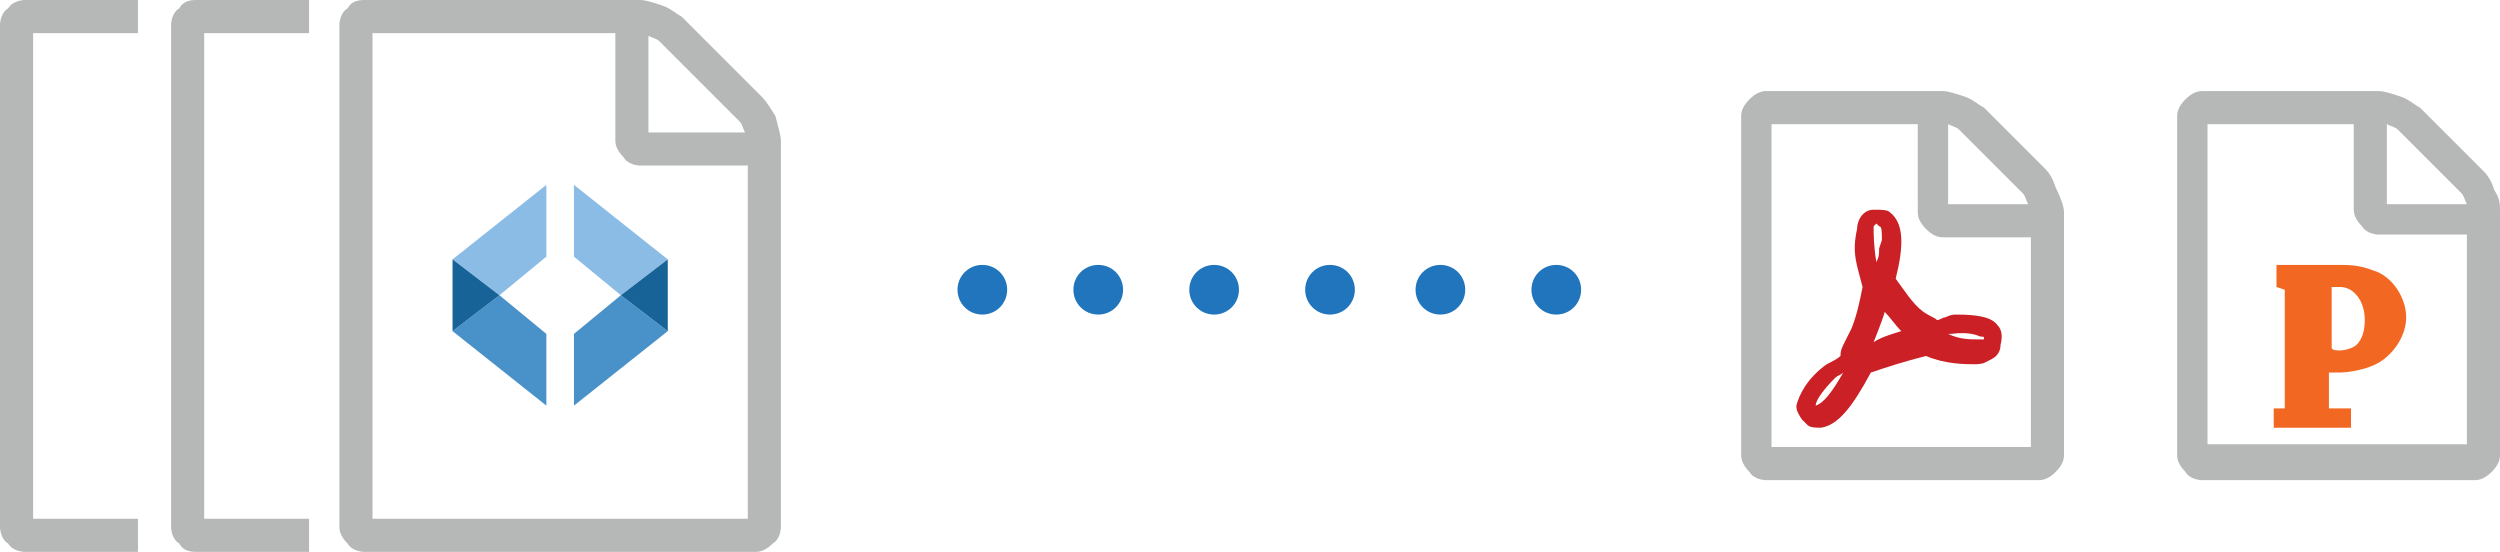
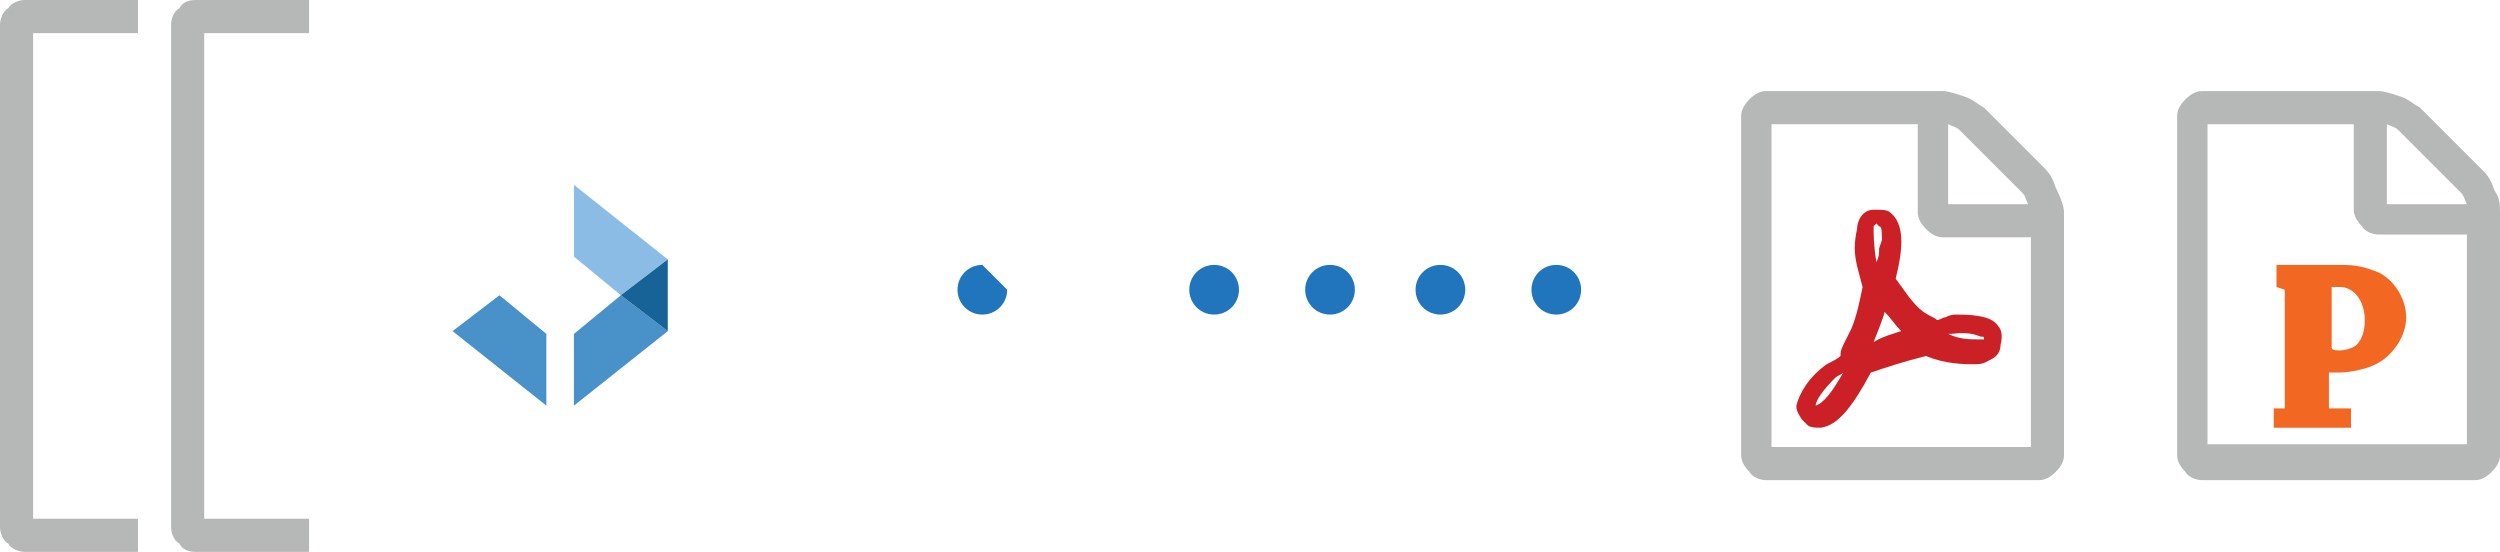
<svg xmlns="http://www.w3.org/2000/svg" version="1.1" id="Layer_1" x="0px" y="0px" viewBox="0 0 90.6 20" style="enable-background:new 0 0 90.6 20;" xml:space="preserve">
  <style type="text/css">
	.st0{fill:#B6B7B7;}
	.st1{fill:#CB2026;}
	.st2{fill:#4991C9;}
	.st3{fill:#8ABCE6;}
	.st4{fill:#176296;}
	.st5{fill:#2075BC;}
	.st6{fill:none;}
	.st7{fill:#F26722;}
</style>
  <g>
    <g>
      <path class="st0" d="M74.8,7.7v8.8c0,0.2-0.1,0.4-0.3,0.6c-0.2,0.2-0.4,0.3-0.6,0.3H64c-0.2,0-0.5-0.1-0.6-0.3    c-0.2-0.2-0.3-0.4-0.3-0.6V4.2c0-0.2,0.1-0.4,0.3-0.6c0.2-0.2,0.4-0.3,0.6-0.3h6.4c0.2,0,0.5,0.1,0.8,0.2c0.3,0.1,0.5,0.3,0.7,0.4    l2.2,2.2c0.2,0.2,0.3,0.4,0.4,0.7C74.7,7.2,74.8,7.5,74.8,7.7z M64.3,16.2h9.3V8.6h-3.2c-0.2,0-0.4-0.1-0.6-0.3    c-0.2-0.2-0.3-0.4-0.3-0.6V4.5h-5.3V16.2z M70.7,7.4h2.8c-0.1-0.2-0.1-0.3-0.2-0.4l-2.3-2.3c-0.1-0.1-0.2-0.1-0.4-0.2V7.4z" />
      <path class="st1" d="M72.4,11.8c-0.2-0.3-0.7-0.4-1.5-0.4c-0.1,0-0.2,0-0.4,0.1c-0.1,0-0.2,0.1-0.3,0.1c-0.1-0.1-0.2-0.1-0.5-0.3    c-0.4-0.3-0.7-0.8-1-1.2C69,8.9,69,8.1,68.5,7.7c-0.1-0.1-0.3-0.1-0.6-0.1c-0.4,0-0.6,0.4-0.6,0.7c-0.2,0.9,0,1.3,0.2,2.1    c-0.1,0.5-0.2,1-0.4,1.5l-0.3,0.6c-0.1,0.2-0.1,0.3-0.1,0.4c-0.1,0.1-0.3,0.2-0.5,0.3c-0.7,0.5-1,1.1-1.1,1.5c0,0.1,0,0.2,0.2,0.5    l0.2,0.2c0.1,0.1,0.3,0.1,0.5,0.1c0.6-0.1,1.1-0.7,1.8-2c0.6-0.2,1.2-0.4,2-0.6c0.7,0.3,1.4,0.3,1.8,0.3c0.3,0,0.4-0.1,0.6-0.2    c0.2-0.1,0.3-0.3,0.3-0.5C72.6,12.1,72.5,11.9,72.4,11.8z M65.8,14.7c0-0.2,0.3-0.6,0.7-1c0.1-0.1,0.2-0.1,0.3-0.2    C66.4,14.2,66.1,14.6,65.8,14.7z M68.3,11.3c0.2,0.2,0.4,0.5,0.6,0.7c-0.3,0.1-0.7,0.2-1,0.4C67.9,12.4,68.3,11.4,68.3,11.3z     M67.9,8.2C68,8.1,68,8.1,67.9,8.2l0.1-0.1l0.1,0.1c0.1,0,0.1,0.2,0.1,0.5L68.1,9c0,0.2,0,0.3-0.1,0.5C67.9,8.9,67.9,8.5,67.9,8.2    z M71.9,12.3l-0.2,0c-0.3,0-0.7,0-1.1-0.2l-0.1,0l0.2,0c0.8-0.1,1,0.1,1.1,0.1C71.9,12.2,71.9,12.2,71.9,12.3L71.9,12.3z" />
    </g>
  </g>
-   <path class="st0" d="M28.3,5.1v14c0,0.2-0.1,0.5-0.3,0.6c-0.2,0.2-0.4,0.3-0.6,0.3H13.2c-0.2,0-0.5-0.1-0.6-0.3  c-0.2-0.2-0.3-0.4-0.3-0.6V0.9c0-0.2,0.1-0.5,0.3-0.6C12.7,0.1,12.9,0,13.2,0h10c0.2,0,0.5,0.1,0.8,0.2c0.3,0.1,0.5,0.3,0.7,0.4  l2.9,2.9c0.2,0.2,0.3,0.4,0.5,0.7C28.2,4.6,28.3,4.9,28.3,5.1z M13.5,18.8h13.6V6h-3.9c-0.2,0-0.5-0.1-0.6-0.3  c-0.2-0.2-0.3-0.4-0.3-0.6V1.2h-8.8V18.8z M23.5,4.8H27c-0.1-0.2-0.1-0.3-0.2-0.4l-2.9-2.9c-0.1-0.1-0.2-0.1-0.4-0.2V4.8z" />
  <g>
    <polygon class="st2" points="19.8,14.7 19.8,12.1 18.1,10.7 16.4,12  " />
-     <polygon class="st3" points="18.1,10.7 19.8,9.3 19.8,6.7 16.4,9.4  " />
-     <polygon class="st4" points="16.4,12 18.1,10.7 16.4,9.4  " />
    <polygon class="st2" points="20.8,12.1 20.8,14.7 24.2,12 22.5,10.7  " />
    <polygon class="st3" points="20.8,6.7 20.8,9.3 22.5,10.7 24.2,9.4  " />
    <polygon class="st4" points="22.5,10.7 24.2,12 24.2,9.4  " />
  </g>
  <path class="st5" d="M53.1,10.5c0,0.5-0.4,0.9-0.9,0.9c-0.5,0-0.9-0.4-0.9-0.9c0-0.5,0.4-0.9,0.9-0.9C52.7,9.6,53.1,10,53.1,10.5z" />
  <path class="st5" d="M57.3,10.5c0,0.5-0.4,0.9-0.9,0.9c-0.5,0-0.9-0.4-0.9-0.9c0-0.5,0.4-0.9,0.9-0.9C56.9,9.6,57.3,10,57.3,10.5z" />
-   <path class="st5" d="M36.5,10.5c0,0.5-0.4,0.9-0.9,0.9c-0.5,0-0.9-0.4-0.9-0.9c0-0.5,0.4-0.9,0.9-0.9C36.1,9.6,36.5,10,36.5,10.5z" />
-   <path class="st5" d="M40.7,10.5c0,0.5-0.4,0.9-0.9,0.9c-0.5,0-0.9-0.4-0.9-0.9c0-0.5,0.4-0.9,0.9-0.9C40.3,9.6,40.7,10,40.7,10.5z" />
+   <path class="st5" d="M36.5,10.5c0,0.5-0.4,0.9-0.9,0.9c-0.5,0-0.9-0.4-0.9-0.9c0-0.5,0.4-0.9,0.9-0.9z" />
  <path class="st5" d="M44.9,10.5c0,0.5-0.4,0.9-0.9,0.9c-0.5,0-0.9-0.4-0.9-0.9c0-0.5,0.4-0.9,0.9-0.9C44.5,9.6,44.9,10,44.9,10.5z" />
  <path class="st5" d="M49.1,10.5c0,0.5-0.4,0.9-0.9,0.9c-0.5,0-0.9-0.4-0.9-0.9c0-0.5,0.4-0.9,0.9-0.9C48.7,9.6,49.1,10,49.1,10.5z" />
  <g>
-     <rect x="7.4" y="1.2" class="st6" width="3.8" height="17.6" />
    <path class="st0" d="M7.4,18.8V1.2h3.8V0H7.1C6.8,0,6.6,0.1,6.5,0.3C6.3,0.4,6.2,0.7,6.2,0.9v18.2c0,0.2,0.1,0.5,0.3,0.6   C6.6,19.9,6.8,20,7.1,20h4.1v-1.2H7.4z" />
  </g>
  <g>
    <rect x="1.2" y="1.2" class="st6" width="3.8" height="17.6" />
    <path class="st0" d="M1.2,18.8V1.2H5V0H0.9C0.7,0,0.4,0.1,0.3,0.3C0.1,0.4,0,0.7,0,0.9v18.2c0,0.2,0.1,0.5,0.3,0.6   C0.4,19.9,0.7,20,0.9,20H5v-1.2H1.2z" />
  </g>
  <g>
    <path class="st0" d="M90.6,7.7v8.8c0,0.2-0.1,0.4-0.3,0.6c-0.2,0.2-0.4,0.3-0.6,0.3h-9.9c-0.2,0-0.5-0.1-0.6-0.3   c-0.2-0.2-0.3-0.4-0.3-0.6V4.2c0-0.2,0.1-0.4,0.3-0.6c0.2-0.2,0.4-0.3,0.6-0.3h6.4c0.2,0,0.5,0.1,0.8,0.2c0.3,0.1,0.5,0.3,0.7,0.4   L90,6.2c0.2,0.2,0.3,0.4,0.4,0.7C90.6,7.2,90.6,7.4,90.6,7.7z M80.1,16.1h9.3V8.5h-3.2c-0.2,0-0.5-0.1-0.6-0.3   c-0.2-0.2-0.3-0.4-0.3-0.6V4.5h-5.3V16.1z M86.6,7.4h2.8c-0.1-0.2-0.1-0.3-0.2-0.4l-2.3-2.3c-0.1-0.1-0.2-0.1-0.4-0.2V7.4z" />
    <g>
      <path class="st7" d="M82.5,10.4c0-0.2,0-0.5,0-0.8c0.6,0,1.4,0,2.2,0c0.4,0,0.8,0,1.3,0.2c0.7,0.2,1.2,1,1.2,1.7    c0,0.7-0.5,1.4-1.1,1.7c-0.4,0.2-1,0.3-1.3,0.3c-0.1,0-0.4,0-0.4,0l0,1.3l0.8,0c0,0.2,0,0.5,0,0.7c-0.5,0-1.1,0-1.6,0    c-0.4,0-0.8,0-1.2,0c0-0.2,0-0.5,0-0.7l0.4,0c0,0,0,0,0,0v-4.3L82.5,10.4z M84.5,12.6c0,0.1,0.2,0.1,0.3,0.1    c0.2,0,0.5-0.1,0.6-0.2c0.2-0.2,0.3-0.5,0.3-0.9c0-0.7-0.4-1.2-0.9-1.2c-0.1,0-0.3,0-0.3,0L84.5,12.6z" />
    </g>
  </g>
</svg>